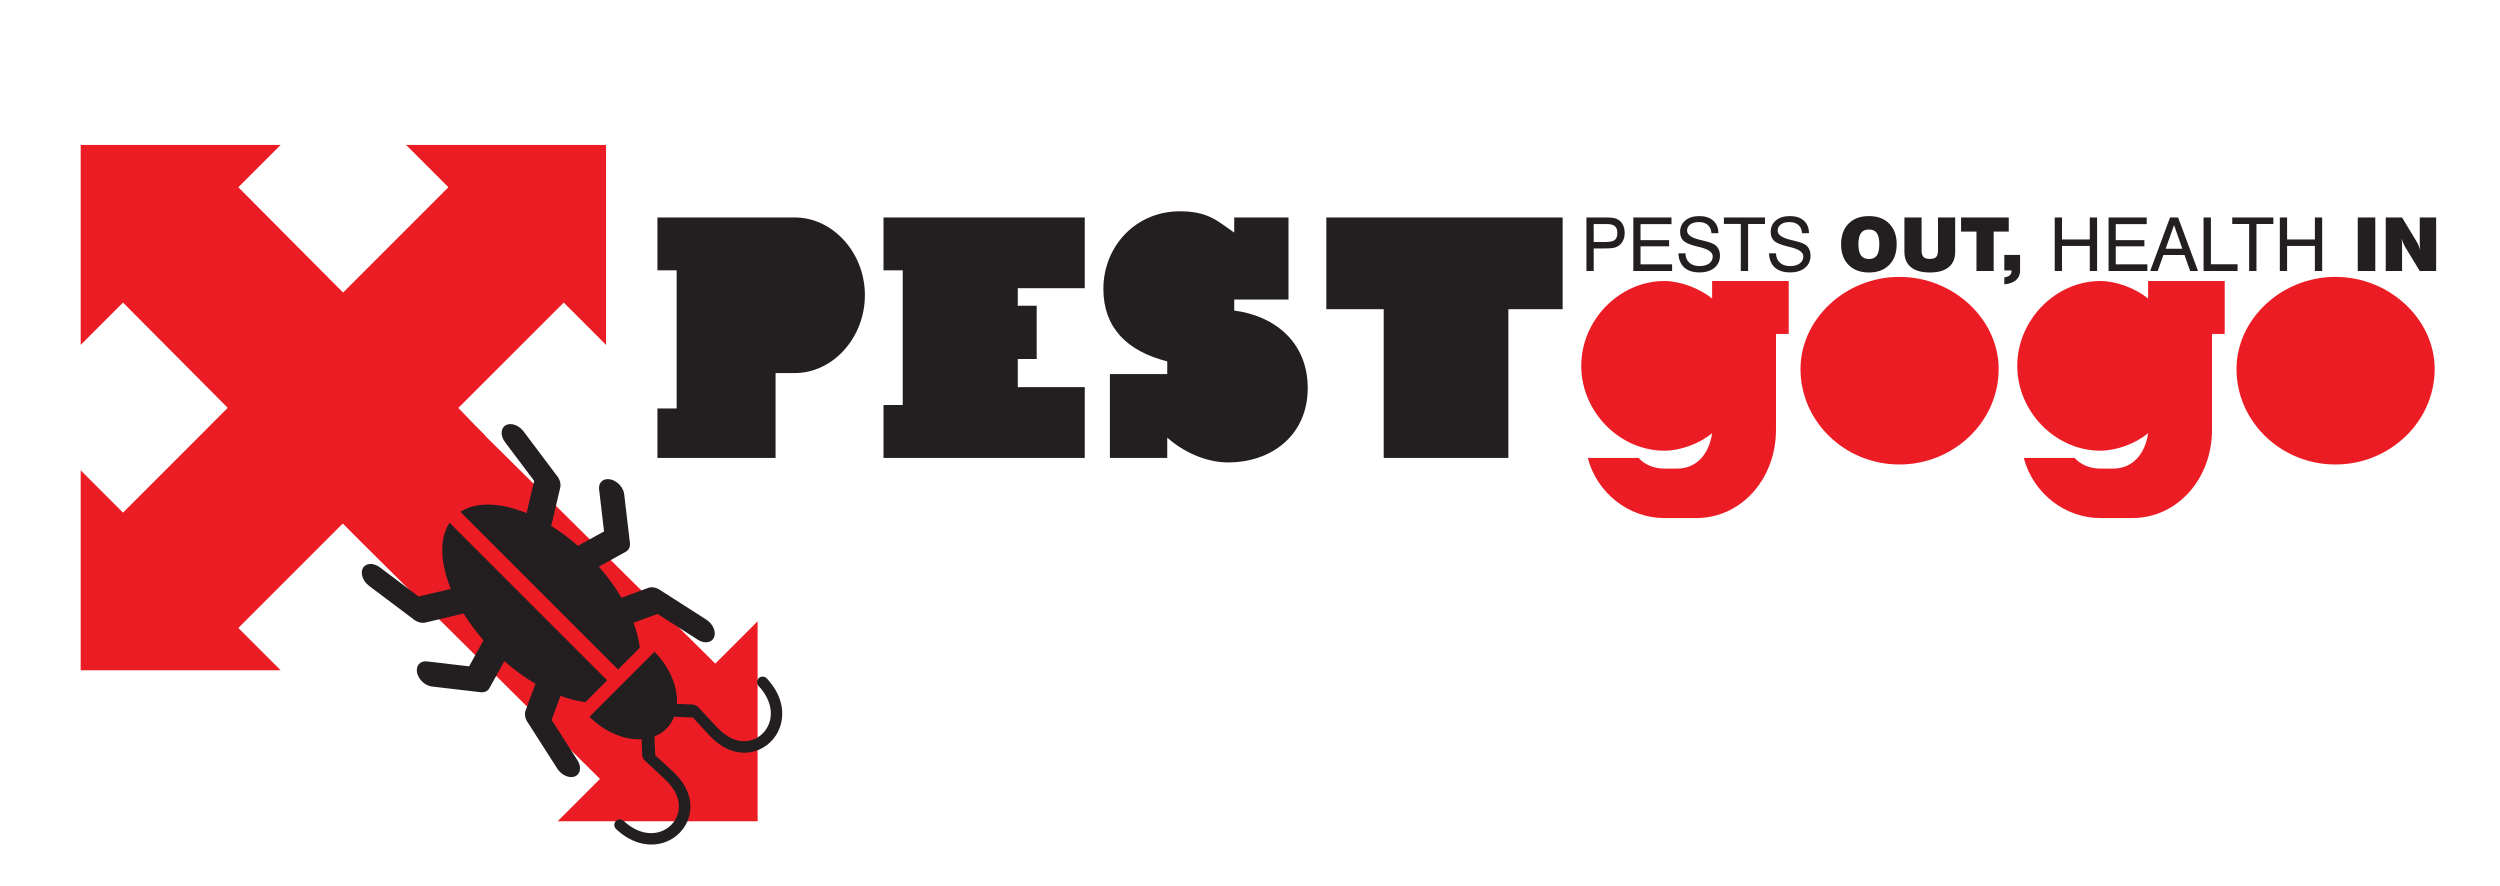
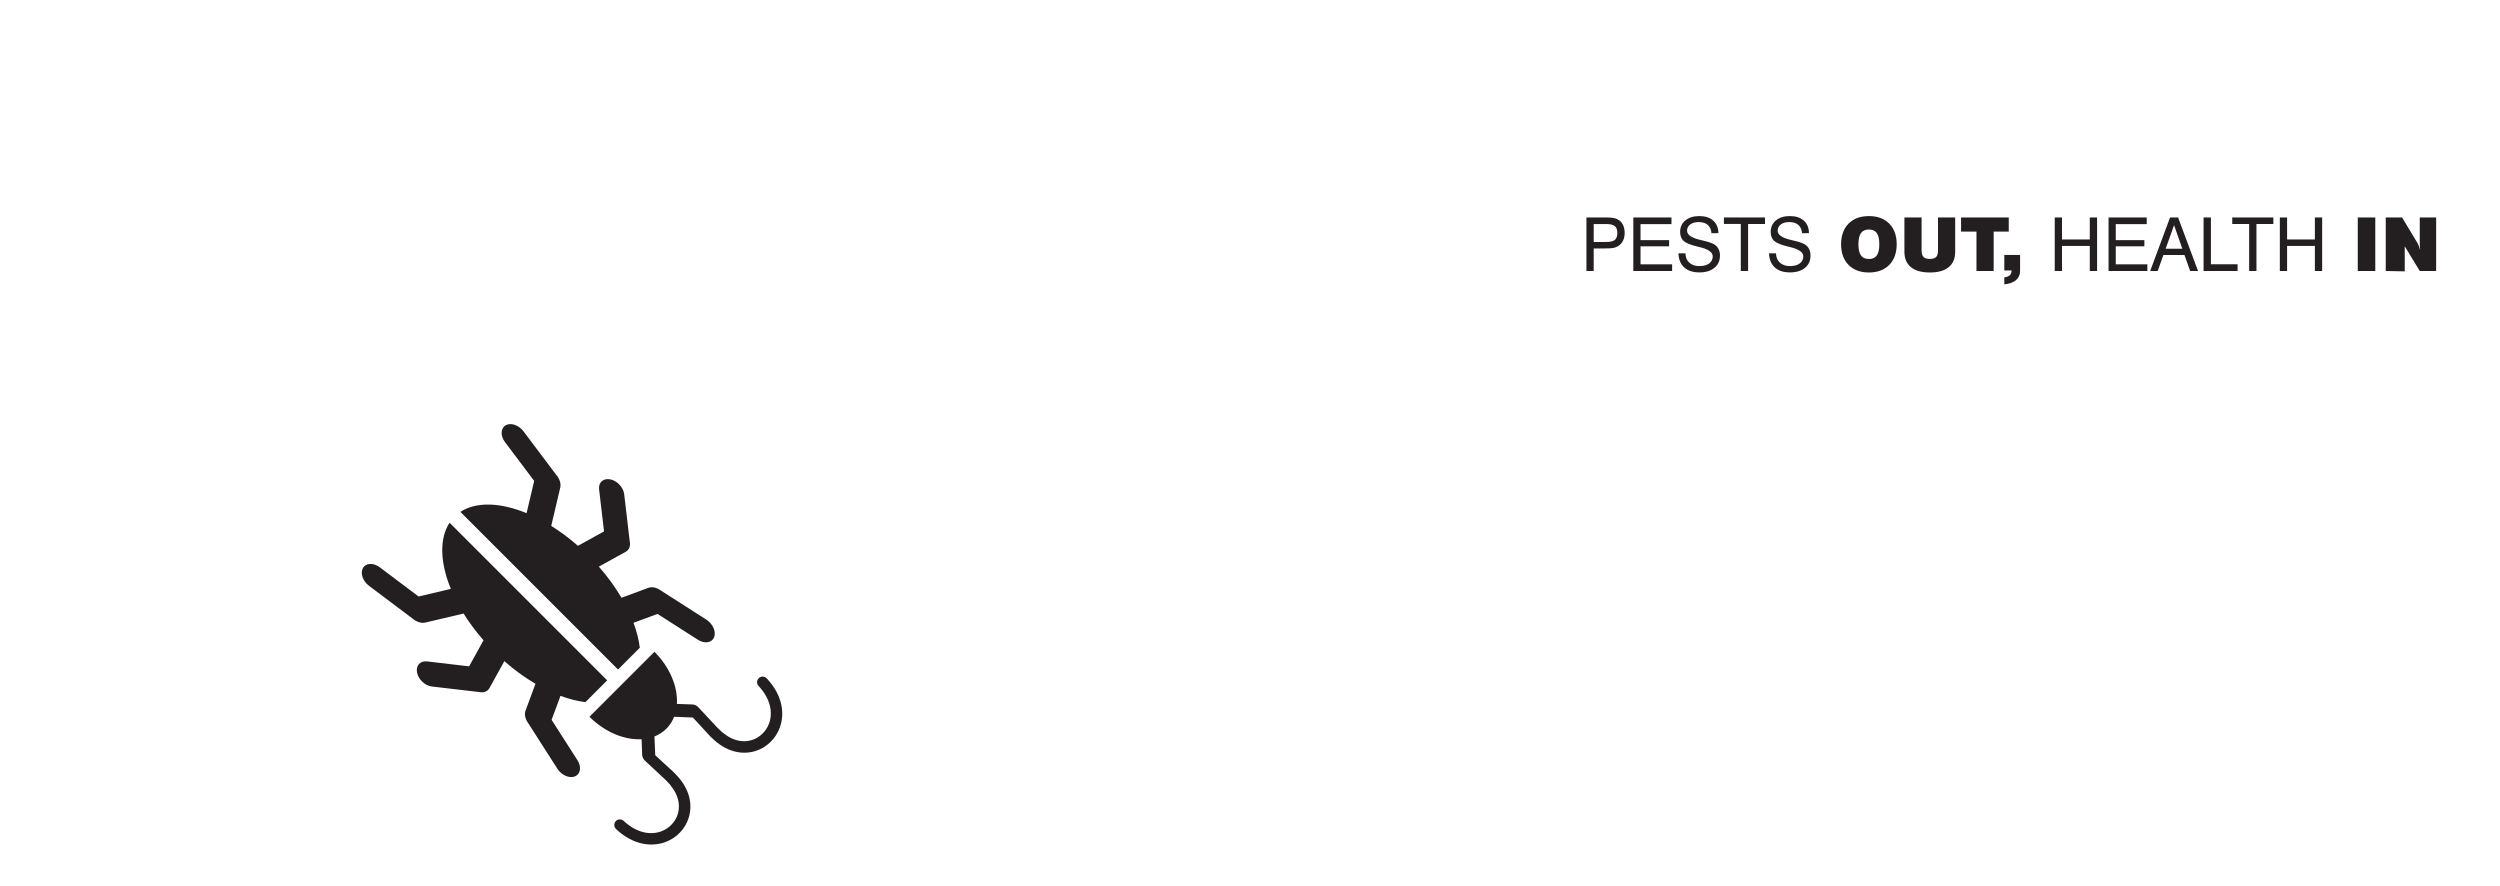
<svg xmlns="http://www.w3.org/2000/svg" xmlns:ns1="http://sodipodi.sourceforge.net/DTD/sodipodi-0.dtd" xmlns:ns2="http://www.inkscape.org/namespaces/inkscape" version="1.1" id="svg2" xml:space="preserve" width="384" height="136.111" viewBox="0 0 384 136.111" ns1:docname="1 PESTGOGO Logo Long Normal.ai">
  <defs id="defs6">
    <clipPath clipPathUnits="userSpaceOnUse" id="clipPath22">
      <path d="M 0,102.083 H 288 V 0 H 0 Z" id="path20" />
    </clipPath>
  </defs>
  <ns1:namedview pagecolor="#ffffff" bordercolor="#666666" borderopacity="1" objecttolerance="10" gridtolerance="10" guidetolerance="10" ns2:pageopacity="0" ns2:pageshadow="2" ns2:window-width="640" ns2:window-height="480" id="namedview4" />
  <g id="g10" ns2:groupmode="layer" ns2:label="1 PESTGOGO Logo Long Normal" transform="matrix(1.333,0,0,-1.333,0,136.111)">
    <g id="g12" transform="translate(46.79,85.409)">
-       <path d="m 0,0 h 23.043 v -23.043 l -4.877,4.877 -12.173,-12.168 0.005,-0.005 0.029,0.029 1.797,-1.866 1.291,-1.298 -0.02,-0.02 26.537,-26.272 4.878,4.878 V -77.932 H 17.466 l 4.878,4.878 -27.808,27.59 -1.829,1.839 -12.033,-12.033 4.877,-4.878 h -23.043 v 23.044 l 4.877,-4.878 9.518,9.518 -0.005,0.005 2.552,2.551 -12.065,12.13 -4.877,-4.877 V 0 h 23.043 L -19.326,-4.877 -7.259,-17.01 4.877,-4.877 Z" style="fill:#ec1c24;fill-opacity:1;fill-rule:evenodd;stroke:none" id="path14" />
-     </g>
+       </g>
    <g id="g16">
      <g id="g18" clip-path="url(#clipPath22)">
        <g id="g24" transform="translate(77.682,19.518)">
          <path d="m 0,0 0.957,-0.04 1.206,-0.051 0.979,-1.065 0.98,-1.066 c 0.022,-0.024 0.045,-0.047 0.069,-0.069 0.024,-0.022 0.048,-0.043 0.073,-0.063 0.838,-0.855 1.727,-1.373 2.599,-1.618 0.871,-0.245 1.726,-0.216 2.496,0.022 0.322,0.099 0.628,0.236 0.914,0.405 0.286,0.169 0.551,0.37 0.79,0.6 l 0.004,0.003 0.003,0.004 c 0.238,0.226 0.451,0.482 0.634,0.759 0.183,0.279 0.337,0.579 0.456,0.899 0.305,0.811 0.39,1.738 0.176,2.705 C 12.124,2.392 11.612,3.396 10.725,4.363 10.71,4.38 10.694,4.395 10.678,4.409 L 10.665,4.424 C 10.544,4.554 10.383,4.622 10.219,4.628 10.055,4.634 9.889,4.577 9.759,4.457 9.63,4.336 9.562,4.174 9.556,4.011 9.549,3.847 9.606,3.68 9.727,3.551 c 0.706,-0.758 1.12,-1.534 1.301,-2.274 0.182,-0.738 0.132,-1.438 -0.09,-2.045 -0.084,-0.229 -0.193,-0.445 -0.323,-0.645 -0.13,-0.2 -0.281,-0.384 -0.45,-0.548 H 10.164 L 10.163,-1.962 C 9.995,-2.125 9.809,-2.269 9.609,-2.39 9.409,-2.51 9.194,-2.607 8.969,-2.679 8.404,-2.858 7.766,-2.872 7.104,-2.671 6.915,-2.613 6.724,-2.538 6.532,-2.444 6.182,-2.263 5.845,-2.031 5.521,-1.771 L 5.517,-1.767 C 5.376,-1.646 5.236,-1.515 5.098,-1.371 5.087,-1.36 5.076,-1.35 5.065,-1.34 5.054,-1.33 5.043,-1.321 5.031,-1.312 L 3.945,-0.146 2.86,1.019 C 2.767,1.132 2.652,1.229 2.527,1.299 2.402,1.369 2.266,1.411 2.133,1.416 L 1.04,1.454 0.317,1.479 C 0.433,3.421 -0.47,5.686 -2.271,7.485 l -7.486,-7.486 c 1.801,-1.801 4.065,-2.703 6.006,-2.587 l 0.026,-0.723 0.038,-1.093 c 0.005,-0.133 0.047,-0.269 0.117,-0.394 0.07,-0.125 0.167,-0.24 0.281,-0.333 l 1.165,-1.086 1.165,-1.086 c 0.009,-0.011 0.018,-0.022 0.028,-0.033 0.01,-0.011 0.02,-0.022 0.031,-0.032 0.143,-0.14 0.275,-0.279 0.396,-0.419 L -0.5,-7.792 c 0.261,-0.324 0.492,-0.661 0.673,-1.012 0.094,-0.191 0.169,-0.383 0.227,-0.571 0.201,-0.662 0.187,-1.301 0.008,-1.865 -0.072,-0.225 -0.169,-0.44 -0.29,-0.64 -0.12,-0.2 -0.264,-0.386 -0.427,-0.555 l -0.001,-10e-4 -0.001,-10e-4 c -0.164,-0.167 -0.347,-0.319 -0.547,-0.449 -0.2,-0.13 -0.416,-0.239 -0.645,-0.323 -0.607,-0.223 -1.307,-0.272 -2.045,-0.091 -0.739,0.183 -1.516,0.597 -2.274,1.302 -0.129,0.121 -0.295,0.178 -0.459,0.172 -0.164,-0.006 -0.326,-0.074 -0.447,-0.204 -0.12,-0.129 -0.176,-0.296 -0.171,-0.46 0.006,-0.163 0.075,-0.325 0.204,-0.446 l 0.014,-0.013 c 0.015,-0.016 0.03,-0.032 0.046,-0.047 0.967,-0.888 1.972,-1.399 2.939,-1.611 0.967,-0.213 1.894,-0.128 2.706,0.175 0.319,0.12 0.62,0.274 0.898,0.457 0.278,0.184 0.532,0.396 0.76,0.634 l 0.003,0.003 0.003,0.003 c 0.229,0.24 0.431,0.505 0.599,0.791 0.17,0.285 0.306,0.592 0.406,0.914 0.238,0.77 0.267,1.624 0.022,2.496 -0.245,0.872 -0.764,1.761 -1.619,2.599 -0.02,0.025 -0.04,0.049 -0.062,0.073 -0.022,0.024 -0.045,0.047 -0.069,0.069 l -1.066,0.98 -1.065,0.979 -0.051,1.206 -0.04,0.957 c 0.514,0.203 0.979,0.5 1.376,0.895 C -0.5,-0.979 -0.202,-0.514 0,0 m -3.958,7.953 c -0.11,0.911 -0.354,1.878 -0.724,2.874 l 2.764,1.023 4.66,-2.982 C 3.497,8.386 4.333,8.513 4.599,9.151 4.866,9.79 4.466,10.707 3.712,11.19 l -5.234,3.348 c -0.458,0.34 -1.014,0.48 -1.454,0.317 L -6.067,13.71 c -0.71,1.208 -1.585,2.42 -2.611,3.588 l 3.11,1.718 c 0.401,0.221 0.554,0.685 0.449,1.187 l -0.639,5.448 c -0.092,0.786 -0.818,1.554 -1.613,1.707 -0.795,0.153 -1.37,-0.364 -1.278,-1.15 l 0.569,-4.852 -3.003,-1.658 c -1.005,0.88 -2.042,1.647 -3.081,2.295 l 1.04,4.416 c 0.11,0.468 -0.082,1.025 -0.459,1.459 l -3.776,5.022 c -0.544,0.724 -1.47,1.037 -2.057,0.696 -0.586,-0.341 -0.621,-1.212 -0.076,-1.937 l 3.363,-4.471 -0.875,-3.717 c -2.999,1.233 -5.788,1.354 -7.626,0.146 L -6.467,5.444 Z m -21.92,14.406 c -1.208,-1.838 -1.087,-4.627 0.146,-7.626 l -3.717,-0.875 -4.471,3.363 c -0.724,0.545 -1.596,0.51 -1.937,-0.076 -0.341,-0.587 -0.028,-1.513 0.696,-2.057 l 5.021,-3.776 c 0.435,-0.376 0.992,-0.57 1.46,-0.459 l 4.416,1.041 c 0.648,-1.04 1.415,-2.078 2.296,-3.082 l -1.659,-3.003 -4.852,0.569 c -0.786,0.092 -1.303,-0.482 -1.15,-1.278 0.153,-0.795 0.921,-1.522 1.707,-1.614 l 5.448,-0.638 c 0.502,-0.105 0.966,0.048 1.187,0.449 l 1.718,3.11 c 1.168,-1.026 2.379,-1.901 3.588,-2.611 l -1.145,-3.092 c -0.163,-0.438 -0.023,-0.995 0.317,-1.453 l 3.348,-5.234 c 0.482,-0.754 1.4,-1.154 2.039,-0.888 v 0.001 c 0.638,0.266 0.765,1.101 0.283,1.856 l -2.982,4.661 1.023,2.763 c 0.995,-0.37 1.963,-0.613 2.873,-0.723 l 2.51,2.509 z" style="fill:#231f20;fill-opacity:1;fill-rule:evenodd;stroke:none" id="path26" />
        </g>
        <g id="g28" transform="translate(75.755,77.05)">
-           <path d="M 0,0 V -6.095 H 2.215 V -22.006 H 0 v -5.699 h 13.614 v 9.776 h 2.216 c 4.395,0 8.076,4.076 8.076,8.984 C 23.906,-4.077 20.225,0 15.83,0 Z m 26.05,-6.095 h 2.215 V -21.61 H 26.05 v -6.095 h 23.191 v 8.153 h -7.719 v 3.245 h 2.18 v 6.136 h -2.18 v 2.018 h 7.719 V 0 H 26.05 Z m 32.696,-10.488 v -1.465 h -6.611 v -9.657 h 6.611 v 2.335 c 1.822,-1.623 4.431,-2.856 7.004,-2.856 5.145,0 9.183,3.252 9.183,8.556 0,5.342 -3.859,8.351 -8.469,8.944 v 1.267 h 6.253 V 0 h -6.253 v -1.742 c -1.822,1.227 -2.894,2.454 -6.254,2.454 -5.145,0 -8.825,-4.076 -8.825,-8.944 0,-4.433 2.679,-7.164 7.361,-8.351 m 39.306,6.015 h 6.253 V 0 H 77.077 v -10.568 h 6.611 v -17.137 h 14.364 z" style="fill:#231f20;fill-opacity:1;fill-rule:nonzero;stroke:none" id="path30" />
-         </g>
+           </g>
        <g id="g32" transform="translate(182.205,59.952)">
-           <path d="m 0,0 c 0,-5.303 4.432,-9.776 9.577,-9.776 1.822,0 4.038,0.792 5.503,2.019 -0.357,-2.454 -1.823,-4.083 -4.038,-4.083 H 9.577 c -1.108,0 -2.216,0.396 -2.967,1.226 H 0.751 c 1.072,-4.076 4.752,-6.926 8.826,-6.926 h 3.68 c 5.145,0 9.183,4.473 9.183,10.179 V 3.681 h 1.466 V 9.776 H 15.08 V 7.758 C 13.615,8.945 11.399,9.776 9.577,9.776 4.432,9.776 0,5.304 0,0 m 25.264,-0.356 c 0,-6.095 5.145,-11.01 11.398,-11.01 6.254,0 11.436,4.915 11.436,11.01 0,5.699 -5.182,10.607 -11.436,10.607 -6.253,0 -11.398,-4.908 -11.398,-10.607 M 50.241,0 c 0,-5.303 4.431,-9.776 9.576,-9.776 1.824,0 4.038,0.792 5.504,2.019 -0.357,-2.454 -1.822,-4.083 -4.038,-4.083 h -1.466 c -1.107,0 -2.214,0.396 -2.965,1.226 h -5.861 c 1.072,-4.076 4.753,-6.926 8.826,-6.926 h 3.682 c 5.146,0 9.183,4.473 9.183,10.179 V 3.681 h 1.464 V 9.776 H 65.321 V 7.758 C 63.855,8.945 61.641,9.776 59.817,9.776 54.672,9.776 50.241,5.304 50.241,0 m 25.264,-0.356 c 0,-6.095 5.145,-11.01 11.398,-11.01 6.254,0 11.436,4.915 11.436,11.01 0,5.699 -5.182,10.607 -11.436,10.607 -6.253,0 -11.398,-4.908 -11.398,-10.607" style="fill:#ec1c24;fill-opacity:1;fill-rule:nonzero;stroke:none" id="path34" />
-         </g>
+           </g>
        <g id="g36" transform="translate(183.641,74.227)">
-           <path d="m 0,0 h 1.407 c 0.489,0 0.83,0.078 1.024,0.234 0.194,0.157 0.292,0.425 0.292,0.805 0,0.366 -0.096,0.629 -0.289,0.788 C 2.241,1.985 1.92,2.065 1.47,2.065 H 0 Z m -0.837,-3.345 v 6.168 h 2.27 C 1.802,2.823 2.082,2.805 2.274,2.769 2.466,2.733 2.64,2.673 2.789,2.589 3.041,2.452 3.234,2.25 3.367,1.981 3.501,1.714 3.568,1.399 3.568,1.039 3.568,0.696 3.501,0.393 3.367,0.13 3.234,-0.132 3.038,-0.342 2.781,-0.498 2.634,-0.588 2.459,-0.65 2.26,-0.688 2.061,-0.727 1.731,-0.745 1.272,-0.745 H 0 v -2.6 z m 5.402,0 V 2.823 H 8.962 V 2.057 H 5.395 V 0.214 H 8.69 v -0.72 H 5.395 v -2.069 h 3.639 v -0.77 z m 5.197,2.032 h 0.807 c 0.008,-0.447 0.157,-0.803 0.446,-1.069 0.289,-0.264 0.674,-0.397 1.158,-0.397 0.478,0 0.854,0.1 1.13,0.301 0.275,0.201 0.412,0.475 0.412,0.821 0,0.472 -0.516,0.831 -1.549,1.077 -0.062,0.012 -0.109,0.024 -0.144,0.032 -0.836,0.199 -1.39,0.421 -1.659,0.665 -0.27,0.243 -0.405,0.591 -0.405,1.041 0,0.549 0.202,0.99 0.604,1.325 0.402,0.333 0.936,0.5 1.604,0.5 0.682,0 1.218,-0.175 1.608,-0.526 0.39,-0.35 0.589,-0.831 0.595,-1.442 L 13.568,1.011 c -0.028,0.413 -0.169,0.73 -0.421,0.95 -0.252,0.222 -0.598,0.332 -1.036,0.332 -0.41,0 -0.738,-0.09 -0.983,-0.27 -0.246,-0.18 -0.369,-0.42 -0.369,-0.719 0,-0.478 0.508,-0.834 1.524,-1.068 0.15,-0.036 0.266,-0.065 0.347,-0.085 l 0.089,-0.02 c 0.663,-0.16 1.105,-0.331 1.322,-0.516 0.166,-0.138 0.292,-0.308 0.378,-0.507 0.087,-0.201 0.13,-0.423 0.13,-0.669 0,-0.595 -0.213,-1.068 -0.64,-1.419 -0.426,-0.352 -1.002,-0.528 -1.726,-0.528 -0.749,0 -1.332,0.188 -1.749,0.567 -0.418,0.379 -0.643,0.921 -0.672,1.628 m 7.187,-2.032 v 5.419 h -1.947 v 0.749 h 4.736 V 2.074 h -1.947 v -5.419 z m 3.249,2.032 h 0.808 c 0.009,-0.447 0.157,-0.803 0.446,-1.069 0.289,-0.264 0.675,-0.397 1.158,-0.397 0.479,0 0.855,0.1 1.129,0.301 0.277,0.201 0.413,0.475 0.413,0.821 0,0.472 -0.516,0.831 -1.549,1.077 -0.062,0.012 -0.109,0.024 -0.143,0.032 -0.838,0.199 -1.391,0.421 -1.66,0.665 -0.27,0.243 -0.404,0.591 -0.404,1.041 0,0.549 0.202,0.99 0.603,1.325 0.401,0.333 0.936,0.5 1.604,0.5 0.681,0 1.217,-0.175 1.608,-0.526 0.391,-0.35 0.589,-0.831 0.595,-1.442 L 24.005,1.011 c -0.028,0.413 -0.169,0.73 -0.42,0.95 -0.253,0.222 -0.6,0.332 -1.036,0.332 -0.411,0 -0.738,-0.09 -0.985,-0.27 -0.245,-0.18 -0.368,-0.42 -0.368,-0.719 0,-0.478 0.507,-0.834 1.524,-1.068 0.15,-0.036 0.265,-0.065 0.347,-0.085 l 0.089,-0.02 c 0.663,-0.16 1.105,-0.331 1.323,-0.516 0.166,-0.138 0.291,-0.308 0.376,-0.507 0.088,-0.201 0.13,-0.423 0.13,-0.669 0,-0.595 -0.213,-1.068 -0.638,-1.419 -0.426,-0.352 -1.002,-0.528 -1.727,-0.528 -0.749,0 -1.333,0.188 -1.75,0.567 -0.418,0.379 -0.641,0.921 -0.672,1.628 m 10.304,1.047 c 0,-0.585 0.098,-1.012 0.294,-1.287 0.195,-0.272 0.501,-0.41 0.917,-0.41 0.413,0 0.716,0.136 0.909,0.409 0.193,0.272 0.289,0.7 0.289,1.288 0,0.589 -0.096,1.019 -0.289,1.291 -0.193,0.273 -0.496,0.409 -0.909,0.409 -0.416,0 -0.722,-0.138 -0.917,-0.41 C 30.6,0.749 30.502,0.32 30.502,-0.266 m -1.997,0 c 0,1.005 0.288,1.797 0.861,2.378 0.573,0.581 1.356,0.871 2.347,0.871 0.988,0 1.768,-0.29 2.341,-0.871 0.572,-0.581 0.858,-1.373 0.858,-2.378 0,-1.004 -0.286,-1.796 -0.858,-2.378 -0.573,-0.581 -1.353,-0.873 -2.341,-0.873 -0.991,0 -1.774,0.292 -2.347,0.873 -0.573,0.582 -0.861,1.374 -0.861,2.378 m 7.297,3.089 h 1.98 v -3.802 c 0,-0.352 0.073,-0.602 0.221,-0.75 0.145,-0.151 0.392,-0.225 0.734,-0.225 0.335,0 0.576,0.073 0.718,0.22 0.145,0.146 0.216,0.399 0.216,0.755 v 3.802 h 1.981 v -3.957 c 0,-0.773 -0.249,-1.364 -0.748,-1.771 -0.498,-0.407 -1.22,-0.612 -2.167,-0.612 -0.952,0 -1.679,0.205 -2.182,0.613 -0.502,0.409 -0.753,1 -0.753,1.77 z m 8.303,-6.168 V 1.198 H 42.33 v 1.625 h 5.495 V 1.198 h -1.738 v -4.543 z m 3.209,-1.537 v 0.799 c 0.293,0.043 0.505,0.127 0.638,0.254 0.133,0.128 0.199,0.308 0.199,0.542 h -0.837 v 1.793 h 1.818 v -1.818 c 0,-0.452 -0.157,-0.814 -0.47,-1.084 -0.315,-0.271 -0.764,-0.433 -1.348,-0.486 m 5.81,1.537 v 6.168 h 0.838 V 0.289 h 3.199 v 2.534 h 0.843 v -6.168 h -0.843 v 2.889 h -3.199 v -2.889 z m 6.203,0 v 6.168 h 4.398 V 2.057 H 60.156 V 0.214 h 3.297 v -0.72 h -3.297 v -2.069 h 3.64 v -0.77 z m 6.579,2.563 h 1.922 L 66.873,1.94 Z m -1.784,-2.563 2.291,6.168 h 0.925 l 2.299,-6.168 h -0.909 l -0.654,1.843 h -2.428 l -0.657,-1.843 z m 6.152,0 v 6.168 h 0.846 v -5.389 h 3.074 v -0.779 z m 5.252,0 v 5.419 h -1.947 v 0.749 h 4.736 V 2.074 h -1.947 v -5.419 z m 3.536,0 v 6.168 h 0.837 V 0.289 h 3.2 v 2.534 h 0.841 v -6.168 h -0.841 v 2.889 h -3.2 v -2.889 z m 8.98,6.168 h 2.019 v -6.168 h -2.019 z m 3.224,-6.168 v 6.168 h 1.88 l 1.729,-2.869 c 0.053,-0.079 0.11,-0.194 0.17,-0.343 0.06,-0.147 0.123,-0.326 0.19,-0.536 -0.017,0.109 -0.029,0.229 -0.037,0.36 -0.009,0.132 -0.013,0.291 -0.013,0.478 v 2.91 h 1.888 v -6.168 h -1.888 l -1.73,2.847 c -0.053,0.085 -0.111,0.204 -0.174,0.356 -0.063,0.153 -0.126,0.329 -0.19,0.528 0.02,-0.109 0.033,-0.223 0.041,-0.342 0.009,-0.118 0.014,-0.284 0.014,-0.5 v -2.889 z" style="fill:#231f20;fill-opacity:1;fill-rule:nonzero;stroke:none" id="path38" />
+           <path d="m 0,0 h 1.407 c 0.489,0 0.83,0.078 1.024,0.234 0.194,0.157 0.292,0.425 0.292,0.805 0,0.366 -0.096,0.629 -0.289,0.788 C 2.241,1.985 1.92,2.065 1.47,2.065 H 0 Z m -0.837,-3.345 v 6.168 h 2.27 C 1.802,2.823 2.082,2.805 2.274,2.769 2.466,2.733 2.64,2.673 2.789,2.589 3.041,2.452 3.234,2.25 3.367,1.981 3.501,1.714 3.568,1.399 3.568,1.039 3.568,0.696 3.501,0.393 3.367,0.13 3.234,-0.132 3.038,-0.342 2.781,-0.498 2.634,-0.588 2.459,-0.65 2.26,-0.688 2.061,-0.727 1.731,-0.745 1.272,-0.745 H 0 v -2.6 z m 5.402,0 V 2.823 H 8.962 V 2.057 H 5.395 V 0.214 H 8.69 v -0.72 H 5.395 v -2.069 h 3.639 v -0.77 z m 5.197,2.032 h 0.807 c 0.008,-0.447 0.157,-0.803 0.446,-1.069 0.289,-0.264 0.674,-0.397 1.158,-0.397 0.478,0 0.854,0.1 1.13,0.301 0.275,0.201 0.412,0.475 0.412,0.821 0,0.472 -0.516,0.831 -1.549,1.077 -0.062,0.012 -0.109,0.024 -0.144,0.032 -0.836,0.199 -1.39,0.421 -1.659,0.665 -0.27,0.243 -0.405,0.591 -0.405,1.041 0,0.549 0.202,0.99 0.604,1.325 0.402,0.333 0.936,0.5 1.604,0.5 0.682,0 1.218,-0.175 1.608,-0.526 0.39,-0.35 0.589,-0.831 0.595,-1.442 L 13.568,1.011 c -0.028,0.413 -0.169,0.73 -0.421,0.95 -0.252,0.222 -0.598,0.332 -1.036,0.332 -0.41,0 -0.738,-0.09 -0.983,-0.27 -0.246,-0.18 -0.369,-0.42 -0.369,-0.719 0,-0.478 0.508,-0.834 1.524,-1.068 0.15,-0.036 0.266,-0.065 0.347,-0.085 l 0.089,-0.02 c 0.663,-0.16 1.105,-0.331 1.322,-0.516 0.166,-0.138 0.292,-0.308 0.378,-0.507 0.087,-0.201 0.13,-0.423 0.13,-0.669 0,-0.595 -0.213,-1.068 -0.64,-1.419 -0.426,-0.352 -1.002,-0.528 -1.726,-0.528 -0.749,0 -1.332,0.188 -1.749,0.567 -0.418,0.379 -0.643,0.921 -0.672,1.628 m 7.187,-2.032 v 5.419 h -1.947 v 0.749 h 4.736 V 2.074 h -1.947 v -5.419 z m 3.249,2.032 h 0.808 c 0.009,-0.447 0.157,-0.803 0.446,-1.069 0.289,-0.264 0.675,-0.397 1.158,-0.397 0.479,0 0.855,0.1 1.129,0.301 0.277,0.201 0.413,0.475 0.413,0.821 0,0.472 -0.516,0.831 -1.549,1.077 -0.062,0.012 -0.109,0.024 -0.143,0.032 -0.838,0.199 -1.391,0.421 -1.66,0.665 -0.27,0.243 -0.404,0.591 -0.404,1.041 0,0.549 0.202,0.99 0.603,1.325 0.401,0.333 0.936,0.5 1.604,0.5 0.681,0 1.217,-0.175 1.608,-0.526 0.391,-0.35 0.589,-0.831 0.595,-1.442 L 24.005,1.011 c -0.028,0.413 -0.169,0.73 -0.42,0.95 -0.253,0.222 -0.6,0.332 -1.036,0.332 -0.411,0 -0.738,-0.09 -0.985,-0.27 -0.245,-0.18 -0.368,-0.42 -0.368,-0.719 0,-0.478 0.507,-0.834 1.524,-1.068 0.15,-0.036 0.265,-0.065 0.347,-0.085 l 0.089,-0.02 c 0.663,-0.16 1.105,-0.331 1.323,-0.516 0.166,-0.138 0.291,-0.308 0.376,-0.507 0.088,-0.201 0.13,-0.423 0.13,-0.669 0,-0.595 -0.213,-1.068 -0.638,-1.419 -0.426,-0.352 -1.002,-0.528 -1.727,-0.528 -0.749,0 -1.333,0.188 -1.75,0.567 -0.418,0.379 -0.641,0.921 -0.672,1.628 m 10.304,1.047 c 0,-0.585 0.098,-1.012 0.294,-1.287 0.195,-0.272 0.501,-0.41 0.917,-0.41 0.413,0 0.716,0.136 0.909,0.409 0.193,0.272 0.289,0.7 0.289,1.288 0,0.589 -0.096,1.019 -0.289,1.291 -0.193,0.273 -0.496,0.409 -0.909,0.409 -0.416,0 -0.722,-0.138 -0.917,-0.41 C 30.6,0.749 30.502,0.32 30.502,-0.266 m -1.997,0 c 0,1.005 0.288,1.797 0.861,2.378 0.573,0.581 1.356,0.871 2.347,0.871 0.988,0 1.768,-0.29 2.341,-0.871 0.572,-0.581 0.858,-1.373 0.858,-2.378 0,-1.004 -0.286,-1.796 -0.858,-2.378 -0.573,-0.581 -1.353,-0.873 -2.341,-0.873 -0.991,0 -1.774,0.292 -2.347,0.873 -0.573,0.582 -0.861,1.374 -0.861,2.378 m 7.297,3.089 h 1.98 v -3.802 c 0,-0.352 0.073,-0.602 0.221,-0.75 0.145,-0.151 0.392,-0.225 0.734,-0.225 0.335,0 0.576,0.073 0.718,0.22 0.145,0.146 0.216,0.399 0.216,0.755 v 3.802 h 1.981 v -3.957 c 0,-0.773 -0.249,-1.364 -0.748,-1.771 -0.498,-0.407 -1.22,-0.612 -2.167,-0.612 -0.952,0 -1.679,0.205 -2.182,0.613 -0.502,0.409 -0.753,1 -0.753,1.77 z m 8.303,-6.168 V 1.198 H 42.33 v 1.625 h 5.495 V 1.198 h -1.738 v -4.543 z m 3.209,-1.537 v 0.799 c 0.293,0.043 0.505,0.127 0.638,0.254 0.133,0.128 0.199,0.308 0.199,0.542 h -0.837 v 1.793 h 1.818 v -1.818 c 0,-0.452 -0.157,-0.814 -0.47,-1.084 -0.315,-0.271 -0.764,-0.433 -1.348,-0.486 m 5.81,1.537 v 6.168 h 0.838 V 0.289 h 3.199 v 2.534 h 0.843 v -6.168 h -0.843 v 2.889 h -3.199 v -2.889 z m 6.203,0 v 6.168 h 4.398 V 2.057 H 60.156 V 0.214 h 3.297 v -0.72 h -3.297 v -2.069 h 3.64 v -0.77 z m 6.579,2.563 h 1.922 L 66.873,1.94 Z m -1.784,-2.563 2.291,6.168 h 0.925 l 2.299,-6.168 h -0.909 l -0.654,1.843 h -2.428 l -0.657,-1.843 z m 6.152,0 v 6.168 h 0.846 v -5.389 h 3.074 v -0.779 z m 5.252,0 v 5.419 h -1.947 v 0.749 h 4.736 V 2.074 h -1.947 v -5.419 z m 3.536,0 v 6.168 h 0.837 V 0.289 h 3.2 v 2.534 h 0.841 v -6.168 h -0.841 v 2.889 h -3.2 v -2.889 z m 8.98,6.168 h 2.019 v -6.168 h -2.019 z m 3.224,-6.168 v 6.168 h 1.88 l 1.729,-2.869 c 0.053,-0.079 0.11,-0.194 0.17,-0.343 0.06,-0.147 0.123,-0.326 0.19,-0.536 -0.017,0.109 -0.029,0.229 -0.037,0.36 -0.009,0.132 -0.013,0.291 -0.013,0.478 v 2.91 h 1.888 v -6.168 h -1.888 l -1.73,2.847 v -2.889 z" style="fill:#231f20;fill-opacity:1;fill-rule:nonzero;stroke:none" id="path38" />
        </g>
      </g>
    </g>
  </g>
</svg>